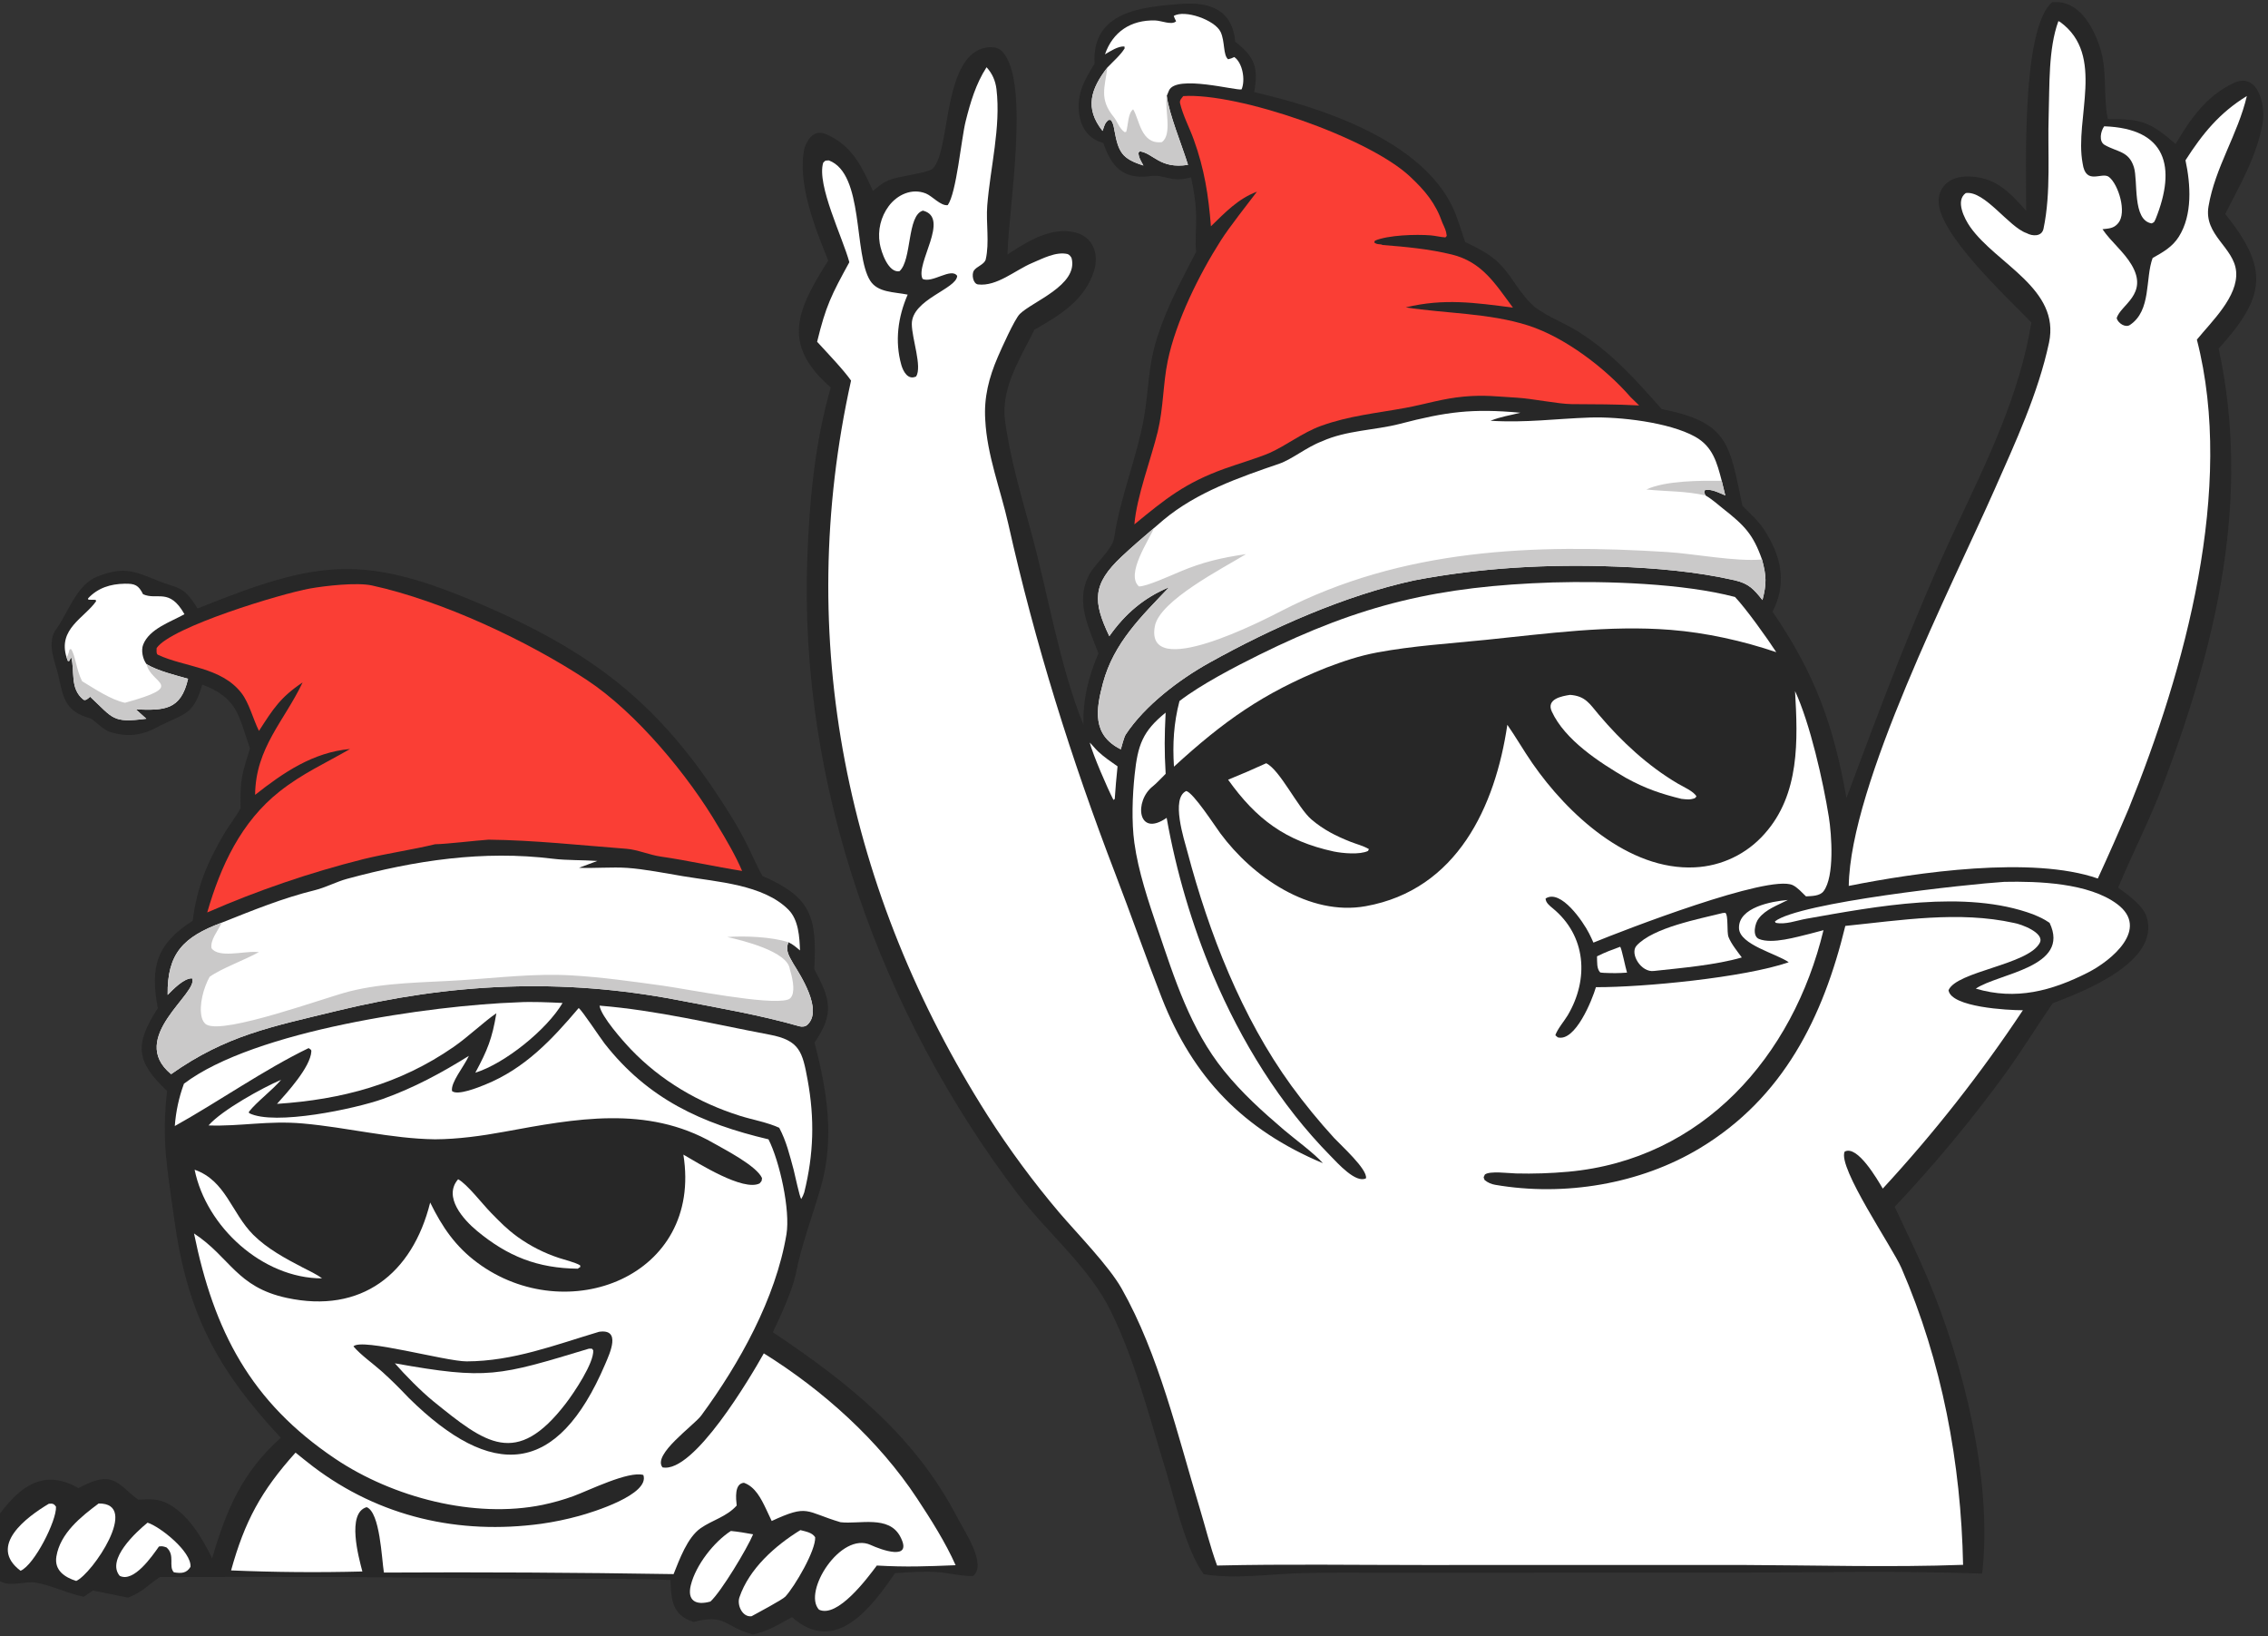
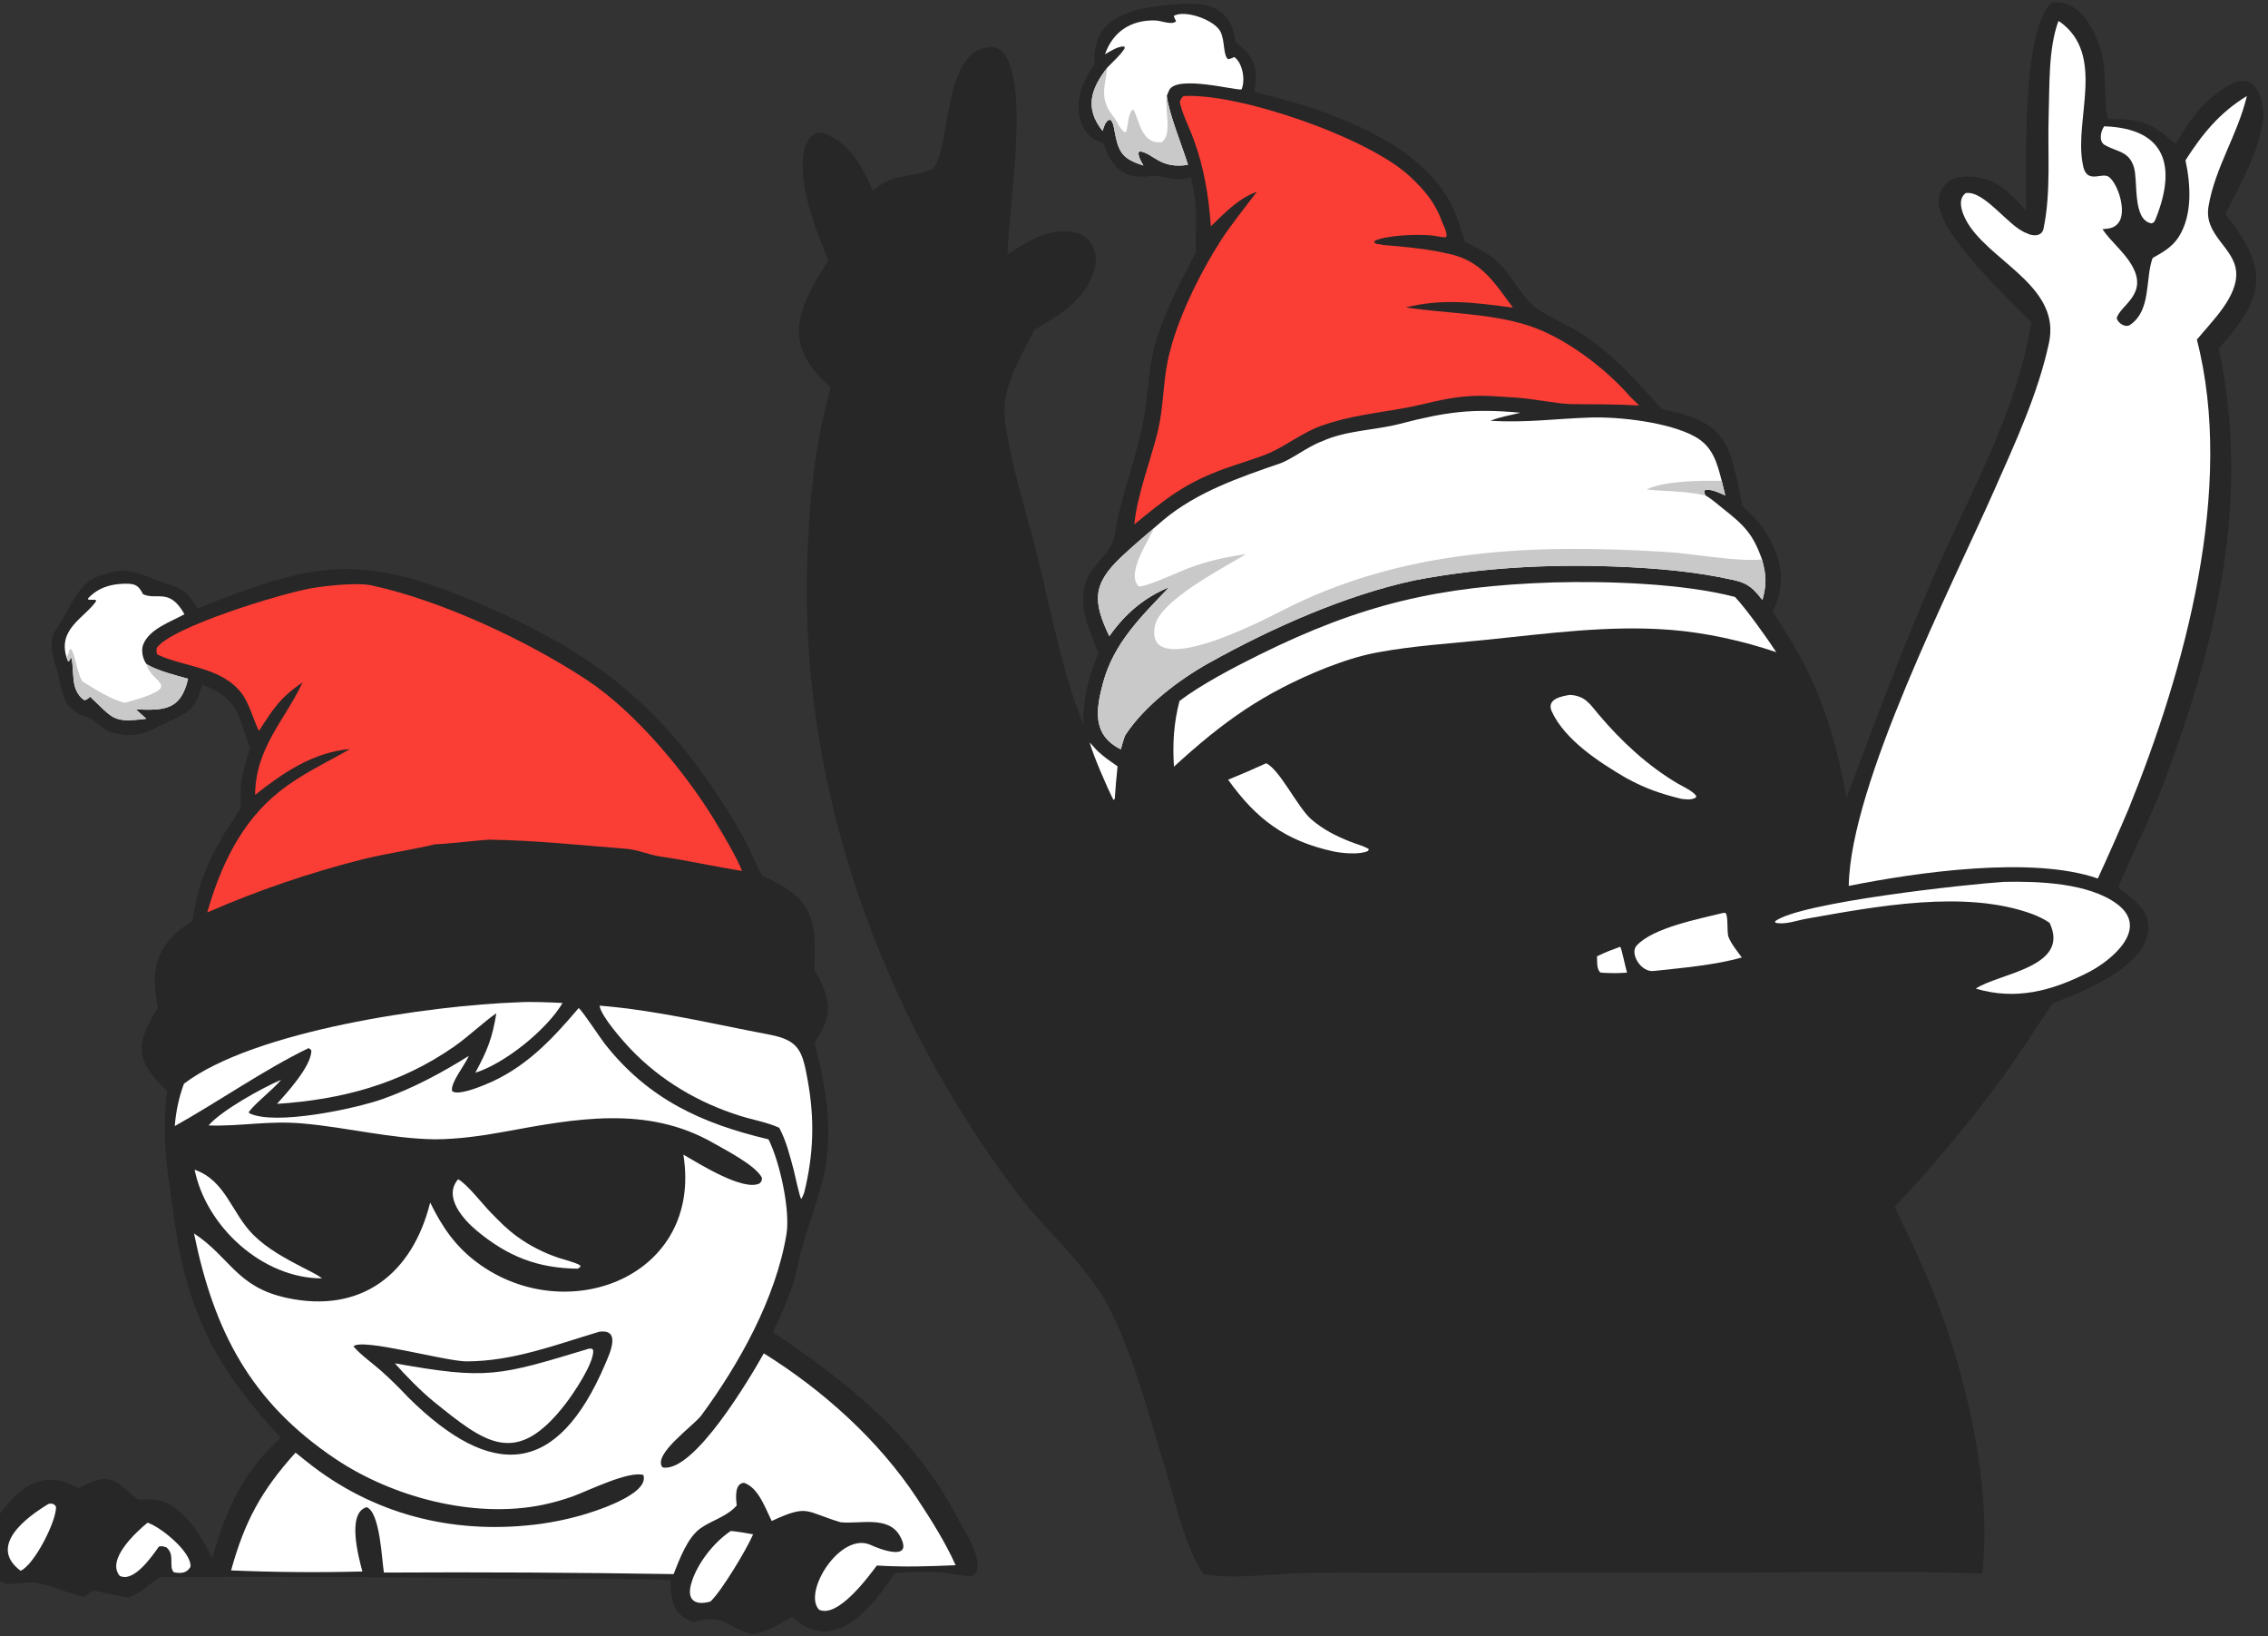
<svg xmlns="http://www.w3.org/2000/svg" width="262" height="189" viewBox="0 0 262 189" fill="none">
  <rect x="0" y="0" width="262" height="189" fill="#333333" stroke="none" />
  <g clip-path="url(#clip0_4307_1479)">
    <path d="M22.828 70.28C36.88 64.605 42.081 63.908 56.14 70.038C69.34 75.794 76.835 81.947 84.45 94.258C85.25 95.542 85.979 96.869 86.632 98.234C87.02 99.034 87.645 100.465 88.084 101.175C93.7 103.623 94.386 105.838 94.065 111.937C95.924 115.374 96.419 117.038 94.092 120.422C95.528 125.916 96.447 131.443 94.829 137.083C93.851 140.49 92.587 143.731 91.908 147.237C91.491 149.155 90.129 152.074 89.283 153.868C98.026 159.73 105.699 165.8 110.65 175.382C111.407 176.846 114.073 180.749 112.392 182.029C110.896 182.036 109.612 181.661 108.199 181.568C106.749 181.471 104.853 181.596 103.393 181.695C100.668 185.656 96.537 191.239 91.497 186.778C89.841 187.667 88.812 188.362 86.976 188.785C83.561 187.831 83.9 186.374 80.12 187.329C77.608 186.532 77.548 184.738 77.45 182.485C72.306 182.249 66.324 182.409 61.087 182.351C46.884 182.148 32.679 182.081 18.475 182.151L18.376 182.215C16.861 183.218 16.625 183.776 14.805 184.527L10.743 183.703L9.668 184.428C7.626 183.981 6.145 183.168 4.222 182.803C2.913 182.555 1.313 183.333 0 182.631V174.806C2.458 171.54 5.146 169.645 9.054 171.867C10.232 171.295 11.705 170.485 13.017 170.993C14.124 171.422 14.999 172.565 15.976 173.211C17.189 173.157 18.176 173.05 19.299 173.623C21.754 174.875 23.329 177.591 24.507 179.985C26.137 174.402 27.959 170.06 32.438 166.06C24.938 158.022 21.581 151.511 20.108 140.672C19.315 134.844 18.65 131.928 19.302 126C15.684 122.613 15.518 120.625 18.233 116.439C17.324 111.656 18.074 109.031 22.266 106.335C22.746 102.491 23.891 99.703 25.851 96.363C26.37 95.479 27.369 94.142 27.79 93.355C27.748 90.049 27.885 89.61 28.879 86.452C27.527 82.559 27.477 80.654 23.371 79.066C22.355 82.467 21.551 82.335 18.589 83.762C16.593 84.902 14.984 85.207 12.75 84.558C11.919 84.316 10.781 83.07 10.471 82.984C7.529 82.161 7.339 80.685 6.728 77.967C6.416 76.579 5.413 74.524 6.352 72.874C7.902 70.806 8.768 67.559 11.273 66.581C14.173 65.448 15.4 65.905 18.055 66.999C20.75 68.111 21.079 67.508 22.828 70.28Z" fill="#272727" />
    <path d="M66.849 116.428C67.234 116.679 69.313 119.849 69.844 120.528C74.849 126.922 81.05 129.769 88.776 131.59C90.064 134.121 91.316 139.77 90.85 142.566C89.619 149.953 85.417 157.498 81.014 163.482C80.158 164.646 75.337 167.992 76.534 169.478C80.137 170.215 86.732 158.996 88.237 156.31C95.08 160.575 101.498 166.327 105.941 173.066C107.524 175.467 109.228 178.147 110.392 180.778C106.955 180.918 104.728 181.008 101.292 180.816C100.216 182.256 96.754 186.924 94.612 185.914C92.69 183.861 97.125 176.839 100.586 178.442C101.75 178.982 105.542 180.379 103.991 177.462C102.668 174.973 99.282 176.07 97.091 175.812C92.967 174.583 93.42 173.699 89.146 175.67C88.931 175.204 88.713 174.74 88.492 174.277C87.93 173.102 87.246 171.72 85.939 171.258C84.821 171.352 85.016 173.072 85.103 173.886C83.94 175.19 82.276 175.568 80.942 176.501C79.405 177.575 78.497 180.107 77.813 181.806C66.659 181.626 55.504 181.566 44.349 181.628C44.093 180.038 43.904 174.667 42.354 174.073C40.02 174.755 41.438 179.898 41.861 181.503C36.805 181.634 31.747 181.593 26.695 181.379C28.267 175.706 30.165 172.19 34.142 167.774C34.805 168.316 35.476 168.849 36.153 169.373C43.851 175.215 53.017 177.286 62.517 175.995C63.996 175.786 65.46 175.482 66.9 175.085C68.476 174.657 75.098 172.614 74.319 170.356C72.597 169.867 68.058 172.131 66.206 172.812C65.063 173.224 63.892 173.555 62.703 173.804C54.779 175.435 45.359 172.935 38.735 168.489C28.922 161.902 24.71 153.713 22.413 142.46C26.604 145.219 27.315 148.65 33.124 149.903C41.745 151.762 47.637 147.14 49.695 138.891C51.079 141.713 52.61 143.969 55.167 145.858C65.46 153.467 81.209 147.481 78.944 133.356C80.692 134.356 85.853 137.636 87.751 136.68C88.046 136.307 87.965 136.51 88.028 136.059C87.385 134.643 83.761 132.793 82.392 132.009C74.721 127.615 66.424 129.216 58.232 130.72C55.671 131.19 52.883 131.577 50.257 131.588C45.147 131.519 40.16 130.217 34.978 129.759C30.96 129.404 27.799 130.112 24.089 129.986C25.626 128.218 30.316 125.636 32.481 124.71C31.368 126.005 29.701 127.213 28.753 128.408L28.772 128.561C31.702 130.052 41.08 128.047 44.232 126.924C47.77 125.663 50.992 123.929 54.165 121.948C53.602 123.192 52.042 125.02 52.219 126.016C52.865 126.566 55.272 125.586 56.026 125.281C60.615 123.424 63.715 120.122 66.849 116.428Z" fill="white" />
    <path d="M69.202 153.82C71.787 153.44 70.455 156.282 69.913 157.551C64.353 170.583 56.81 170.899 47.242 161.476C46.204 160.387 45.243 159.415 44.121 158.41C43.125 157.518 41.665 156.493 40.83 155.504C41.766 154.492 51.482 157.244 53.91 157.236C59.293 157.219 64.14 155.33 69.202 153.82Z" fill="#272727" />
    <path d="M68.025 155.77L68.375 155.77L68.528 155.952C68.637 157.401 66.305 160.871 65.354 162.107C59.634 169.543 56.095 166.73 50.049 161.835C48.67 160.713 46.774 158.798 45.615 157.46C56.333 159.376 57.59 158.919 68.025 155.77Z" fill="white" />
    <path d="M18.093 74.849C19.752 72.417 32.489 68.564 35.811 67.971C37.572 67.657 41.235 67.241 42.974 67.621C51.123 69.403 60.96 74.034 67.781 78.526C73.511 82.299 79.555 89.615 82.95 95.421C83.89 96.972 85.024 98.912 85.727 100.591C82.578 100.097 79.461 99.38 76.302 98.928C75.09 98.755 73.599 98.128 72.395 98.036C67.189 97.637 61.637 97.032 56.432 96.98C54.816 97.09 51.691 97.481 50.256 97.509C47.701 98.135 44.762 98.546 41.971 99.229C35.8 100.781 29.769 102.841 23.939 105.387C25.48 100.041 27.84 94.924 32.314 91.399C34.954 89.319 37.583 88.158 40.437 86.508C36.152 86.889 32.717 89.246 29.47 91.805C29.519 86.369 32.855 83.265 34.956 78.821C32.381 80.545 31.563 81.865 29.916 84.418C29.237 83.07 28.791 81.206 27.893 80.047C25.543 77.015 21.321 77.071 18.24 75.625C18.035 75.528 18.09 75.106 18.093 74.849Z" fill="#FA3E35" />
-     <path d="M25.616 106.565C29.219 105.133 32.646 103.729 36.418 102.802C37.56 102.522 38.908 101.823 40.078 101.507C47.959 99.373 55.768 98.183 63.921 99.187C65.466 99.378 67.376 99.322 69.004 99.437L66.883 100.23C68.706 100.3 70.735 100.121 72.462 100.239C74.398 100.372 76.908 100.862 78.906 101.199C82.796 101.855 88.189 102.151 91.085 105.07C92.257 106.253 92.359 108.227 92.416 109.773C91.962 109.396 91.62 109.079 91.078 108.829C90.692 109.808 91.171 110.45 91.644 111.305C92.43 112.587 95.111 116.656 93.268 118.36C93.038 118.573 92.66 118.621 92.347 118.532C87.809 117.228 82.965 116.405 78.346 115.514C64.932 112.927 52.049 113.538 38.825 116.773C31.439 118.579 26.178 119.538 19.766 124.062C14.644 119.83 23.037 114.667 22.186 112.993C21.232 112.974 19.987 114.283 19.368 114.908C19.292 110.108 21.205 108.201 25.616 106.565Z" fill="white" />
-     <path d="M19.368 114.908C19.292 110.109 21.205 108.201 25.616 106.565L25.578 106.647C25.116 107.609 24.292 108.535 24.429 109.509C25.243 110.672 28.088 109.866 29.554 109.947L29.912 109.965C28.232 110.895 25.552 111.858 24.219 112.818C23.53 114.039 22.955 116.1 23.302 117.496C23.384 117.823 23.561 118.178 23.867 118.346C25.947 119.489 37.526 115.223 40.335 114.513C44.539 113.449 48.968 113.49 53.276 113.21C57.527 112.935 61.76 112.409 66.028 112.656C69.516 112.857 73.062 113.362 76.522 113.837C79.285 114.216 88.824 116.14 90.997 115.457C91.241 115.381 91.377 115.244 91.486 115.013C91.859 114.224 91.488 112.745 91.24 111.946C91.003 109.884 85.755 108.612 84.013 108.223C86.026 108.073 89.135 108.194 91.078 108.829C90.692 109.809 91.171 110.45 91.644 111.305C92.43 112.587 95.111 116.656 93.268 118.36C93.038 118.573 92.66 118.622 92.347 118.532C87.809 117.228 82.965 116.405 78.346 115.514C64.932 112.927 52.049 113.538 38.825 116.773C31.439 118.579 26.178 119.538 19.766 124.062C14.644 119.83 23.037 114.667 22.186 112.993C21.232 112.975 19.987 114.283 19.368 114.908Z" fill="#CAC9C9" />
    <path d="M59.832 115.765C61.361 115.671 63.458 115.767 64.988 115.84C63.188 118.906 58.344 122.824 54.91 123.897C56.317 121.278 56.856 119.953 57.339 117.03C55.931 117.981 54.123 119.725 52.409 120.913C46.19 125.225 39.482 126.996 32.001 127.495C33.13 126.227 35.87 123.26 35.967 121.431C35.978 121.221 35.871 121.22 35.653 121.054C30.48 123.554 25.296 127.213 20.193 130.054C20.315 128.383 20.67 126.738 21.249 125.166C29.385 118.997 49.813 116.116 59.832 115.765Z" fill="white" />
    <path d="M69.26 116.149C75.916 116.686 82.357 118.265 88.904 119.501C92.381 120.157 92.701 121.491 93.294 124.717C94.119 129.206 94.004 133.3 92.908 137.72C92.788 138.065 92.736 138.165 92.559 138.487C92.364 138.256 91.817 135.602 91.68 135.097C91.216 133.397 90.85 131.834 90.016 130.255C88.582 129.604 86.992 129.35 85.494 128.879C80.722 127.379 76.345 124.821 72.88 121.194C71.935 120.203 69.427 117.373 69.26 116.149Z" fill="white" />
    <path d="M7.696 75.941C6.639 72.636 9.765 71.368 11.107 69.434L11.041 69.279L10.209 69.265L10.166 69.119C11.306 67.892 12.76 67.448 14.4 67.417C15.61 67.394 15.998 67.59 16.527 68.632C18.169 69.373 19.561 67.839 21.309 70.939C19.698 71.842 17.253 72.622 16.537 74.46C16.279 75.12 16.491 76.156 16.937 76.717C18.308 77.517 20.17 77.954 21.724 78.399C20.891 82.081 18.91 82.048 15.702 81.938L16.9 83.012C12.941 83.524 13.12 82.984 10.41 80.469C10.232 80.63 9.871 80.996 9.619 80.791C8.037 79.506 8.673 77.499 8.222 75.903L7.995 76.342L7.848 76.352L7.696 75.941Z" fill="white" />
    <path d="M7.695 75.94L7.782 75.766C7.915 75.496 7.956 75.314 8.028 75.025L8.188 74.951C8.688 75.53 8.803 77.366 9.486 78.68C10.956 79.564 12.803 80.822 14.441 81.169C21.688 79.166 17.418 79.028 16.937 76.716C18.308 77.516 20.17 77.953 21.724 78.399C20.891 82.081 18.91 82.048 15.701 81.938L16.9 83.011C12.941 83.524 13.119 82.984 10.409 80.468C10.232 80.629 9.871 80.996 9.619 80.791C8.037 79.505 8.672 77.499 8.222 75.902L7.995 76.342L7.848 76.352L7.695 75.94Z" fill="#CAC9C9" />
-     <path d="M92.461 176.724C93.108 176.897 93.812 176.998 94.168 177.546C94.251 179.067 91.821 183.21 90.725 184.403C90.397 184.761 87.453 186.322 86.825 186.671C85.783 186.816 85.107 185.405 85.418 184.49C86.545 181.175 89.549 178.513 92.461 176.724Z" fill="white" />
-     <path d="M11.394 173.651C16.25 173.576 10.642 181.787 8.803 182.597C7.485 182.178 6.256 181.376 6.513 179.78C6.946 177.097 9.343 175.179 11.394 173.651Z" fill="white" />
    <path d="M52.923 136.201C53.956 136.743 55.79 139.133 56.734 140.086C57.824 141.186 58.489 141.91 59.815 142.876C61.27 143.918 62.876 144.732 64.576 145.291C65.283 145.525 66.414 145.792 67.009 146.136L67.046 146.324L66.737 146.531C62.105 146.477 58.671 145.115 55.134 142.192C53.526 140.862 51.161 138.239 52.923 136.201Z" fill="white" />
    <path d="M22.482 135.099C26.09 136.361 26.729 140.082 29.255 142.616C30.88 144.229 32.941 145.338 34.954 146.386C35.672 146.76 36.576 147.167 37.199 147.649C30.325 147.655 23.82 141.685 22.482 135.099Z" fill="white" />
    <path d="M84.429 176.823C85.348 176.914 86.096 177.045 86.999 177.209C86.332 178.822 83.301 183.862 82.067 184.975C80.372 185.449 79.356 184.873 79.806 183.072C80.386 180.75 82.469 178.092 84.429 176.823Z" fill="white" />
    <path d="M17.047 175.865C18.523 176.336 22.143 179.229 22.006 180.967C21.544 181.727 20.929 181.737 20.089 181.599C19.42 180.921 20.275 179.608 19.228 178.72C18.863 178.603 18.74 178.552 18.361 178.618C17.586 179.72 15.448 182.834 13.826 182.004C12.256 180.124 15.733 176.934 17.047 175.865Z" fill="white" />
    <path d="M5.64 173.682C6.068 173.637 6.238 173.675 6.47 174.02C6.548 175.644 3.966 180.742 2.378 181.421C-1.468 178.546 3.129 175.174 5.64 173.682Z" fill="white" />
    <path d="M237.043 0.265C240.056 -0.066 241.708 2.901 242.538 5.329C243.498 8.132 242.915 10.888 243.5 13.752C247.337 13.724 248.364 14.058 251.327 16.628C253.043 13.725 254.866 11.088 258.03 9.591C260.83 8.266 261.709 12.139 261.399 14.087C260.807 17.831 258.767 21.369 257.058 24.714C262.183 31.077 261.698 34.306 256.3 40.262C260.037 57.469 256.091 74.131 249.988 90.346C248.316 94.782 246.442 98.329 244.689 102.521C245.804 103.357 247.555 104.553 247.978 105.894C249.611 111.075 240.651 114.544 237.131 115.869C235.262 118.593 233.685 121.162 231.689 123.957C227.749 129.366 223.469 134.519 218.875 139.385C220.217 142.258 221.395 144.613 222.676 147.628C226.796 157.33 230.232 171.119 228.973 181.747C219.517 181.41 210.529 181.609 201.09 181.636L159.784 181.648C156.674 181.643 153.597 181.616 150.485 181.692C146.816 181.781 142.656 182.413 139.053 181.819C136.918 178.868 135.701 173.114 134.59 169.547C132.718 163.477 131.126 157.149 128.318 151.428C125.806 146.307 120.99 142.403 117.602 137.944C101.744 117.068 92.274 90.747 93.263 64.398C93.515 57.69 94.117 51.232 95.969 44.745C90.228 39.772 92.055 35.792 95.68 30.096C94.168 26.377 92.038 21.074 92.944 17.058C93.364 15.915 94.121 14.93 95.474 15.518C98.443 16.806 99.585 19.28 100.843 22.055C101.403 21.565 101.98 21.114 102.667 20.815C103.815 20.314 107.22 20.014 107.769 19.451C109.559 17.617 109.047 9.571 112.017 6.509C112.678 5.828 113.566 5.43 114.521 5.448C115.037 5.457 115.483 5.614 115.833 6.003C119.055 9.593 116.457 24.404 116.39 29.398C116.75 29.15 117.116 28.911 117.487 28.68C119.46 27.459 121.753 26.281 124.143 26.831C126.267 27.319 126.99 29.331 126.39 31.262C125.329 34.672 122.419 36.419 119.498 38.084C117.883 41.349 115.664 44.719 116.083 48.444C116.662 52.842 117.981 57.279 119.152 61.577C121.076 68.63 122.425 76.997 125.16 83.711C125.093 80.754 125.732 78.148 126.896 75.464C125.854 72.679 124.248 69.646 125.675 66.69C126.205 65.331 128.5 63.529 128.705 62.135C129.384 57.523 131.287 52.944 132.113 48.459C132.723 45.143 132.584 42.428 133.651 39.069C134.865 35.242 136.409 32.57 138.184 29.059C138.028 28.244 138.2 26.093 138.182 25.147C138.148 23.386 137.947 22.178 137.594 20.486C135.102 21.145 134.747 20.094 132.785 20.351C129.727 20.752 128.348 19.18 127.455 16.505C125.968 16.123 125.047 15.051 124.736 13.548C124.237 11.133 125.194 9.333 126.449 7.358C126.086 1.316 131.882 0.805 136.39 0.453C139.783 0.188 142.364 1.133 142.696 4.823C144.958 6.562 145.402 7.86 144.88 10.643C152.512 12.379 163.998 16.107 167.749 23.807C168.331 25 168.823 26.663 169.253 27.949C172.322 29.433 173.212 30.038 175.161 32.953C175.661 33.7 176.655 34.977 177.374 35.516C178.86 36.629 180.741 37.301 182.369 38.333C186.258 40.801 188.944 43.846 191.962 47.249C199.76 48.787 199.787 51.337 201.287 58.428C202.456 59.588 203.265 60.255 204.132 61.716C205.876 64.658 206.351 67.562 204.765 70.658C209.64 77.755 211.817 83.739 213.304 92.161C217.287 81.487 221.201 70.995 226.063 60.663C229.616 53.114 233.319 45.538 234.665 37.241C232.031 34.496 223.797 26.947 223.948 23.114C223.972 22.346 224.321 21.625 224.908 21.131C225.697 20.457 226.805 20.327 227.8 20.397C230.732 20.603 232.253 22.339 234.066 24.348C234.078 19.36 233.507 3.393 237.043 0.265Z" fill="#272727" />
-     <path d="M113.967 7.766C114.628 8.49 114.994 9.321 115.112 10.298C115.637 14.675 114.391 19.377 114.046 23.759C113.892 25.721 114.32 28.035 113.869 29.975C113.698 30.554 112.824 30.773 112.508 31.247C112.215 31.684 112.4 32.783 112.99 32.852C115.162 33.109 117.289 31.193 119.223 30.379C120.432 29.87 121.979 29.03 123.326 29.341C123.519 29.396 123.76 29.679 123.801 29.852C124.542 32.948 119.259 34.824 117.808 36.264C117.191 36.876 115.631 40.384 115.273 41.215C114.237 43.613 113.65 45.912 113.817 48.491C114.022 52.602 115.585 56.521 116.473 60.485C119.573 74.33 123.755 87.689 128.845 100.931C130.659 105.65 132.343 110.491 134.198 115.229C137.816 124.467 143.638 130.49 152.816 134.344C151.932 133.291 149.474 131.485 148.327 130.503C145.783 128.325 143.506 126.282 141.388 123.663C137.537 118.901 135.66 113.001 133.737 107.283C132.657 104.071 131.505 100.703 131.041 97.336C130.708 94.922 130.814 91.91 131.073 89.484C131.439 86.045 131.983 84.468 134.654 82.306C134.522 85.021 134.501 86.672 134.657 89.376C134.266 89.752 133.571 90.509 133.191 90.802C130.982 92.502 131.4 96.802 134.773 94.459C135.885 100.691 137.683 106.782 140.135 112.619C143.36 120.234 147.869 127.588 153.689 133.492C154.506 134.322 156.622 136.714 157.799 136.091C157.997 135.058 154.92 132.298 154.115 131.43C152.356 129.505 150.704 127.486 149.166 125.381C143.426 117.468 139.662 107.775 137.17 98.38C136.8 96.988 135.221 92.189 137.037 91.36C137.875 91.571 140.337 95.389 140.975 96.248C144.675 101.25 151.238 105.839 157.779 104.66C168.343 102.755 172.739 93.119 174.128 83.712C175.129 85.15 176.012 86.695 177.019 88.15C181.067 93.999 188.127 100.562 195.782 100.176C198.878 100.03 201.783 98.637 203.833 96.314C207.937 91.74 207.689 85.466 207.365 79.817C209.092 83.526 210.612 90.249 211.268 94.358C211.595 96.402 211.942 101.244 210.658 102.935C210.23 103.5 209.297 103.491 208.629 103.529C208.193 103.113 207.633 102.48 207.089 102.228C204.325 100.95 187.601 107.426 184.073 108.869C183.918 108.512 183.753 108.16 183.577 107.813C182.909 106.487 180.309 102.632 178.547 103.776C178.558 104.254 179.009 104.607 179.363 104.897C183.244 108.072 183.579 113.083 181.104 117.263C180.747 117.866 179.879 118.902 179.674 119.57L179.951 119.811C181.976 120.37 183.936 115.482 184.362 114.017C189.819 114.037 201.477 112.913 206.633 111.138C205.25 110.146 200.967 109.119 200.89 107.221C200.792 104.804 204.662 104.092 206.54 103.944C205.41 104.532 203.967 105.022 203.18 106.066C202.743 106.566 202.375 108.123 203.209 108.454C204.747 109.065 207.544 108.215 209.067 107.852L210.65 107.434C207.138 122.009 196.683 133.924 181.161 135.333C179.152 135.515 177.135 135.581 175.118 135.53C174.279 135.51 172.089 135.214 171.536 135.654C171.35 136.085 171.352 135.876 171.512 136.301C171.87 136.589 172.276 136.766 172.729 136.844C180.719 138.219 189.476 136.768 196.369 132.612C206.024 126.791 210.609 117.489 213.172 106.942C219.564 106.294 226.297 105.186 232.649 106.595C233.454 106.721 236.243 107.746 235.633 108.902C234.291 111.443 226.058 112.167 225.094 114.364C225.373 116.343 231.967 116.681 233.683 116.68C228.845 123.966 223.433 130.854 217.499 137.28C216.884 136.247 214.567 132.206 213.094 133.01C212.258 134.833 218.636 144.102 219.656 146.458C224.345 157.281 226.54 168.982 226.776 180.734C218.531 181.04 209.667 180.782 201.391 180.752L164.378 180.756C156.595 180.758 148.359 180.631 140.6 180.817C139.798 178.646 139.25 176.366 138.57 174.122C136.038 165.763 133.871 156.426 129.57 148.823C128.084 146.197 124.445 142.481 122.401 140.09C119.382 136.532 116.607 132.774 114.093 128.843C97.796 103.202 91.693 73.758 98.314 43.958C97.476 42.742 95.45 40.627 94.394 39.475C95.407 35.312 96.044 34.07 98.116 30.286C97.361 27.463 94.322 21.357 95.095 18.796C95.414 18.485 95.253 18.57 95.747 18.526C99.845 20.057 98.585 29.348 100.524 32.417C101.399 33.801 103.282 33.711 104.855 34.028C103.736 36.603 103.351 39.408 104.118 42.137C104.339 42.922 104.902 43.936 105.837 43.478C106.536 42.322 105.353 39.155 105.333 37.45C105.299 34.575 110.524 33.381 110.573 31.862C109.884 30.863 107.71 32.745 106.578 32.214C105.686 30.488 109.814 25.135 106.618 24.328C104.758 24.85 105.362 30.057 103.901 31.329C102.626 31.528 101.8 29.148 101.63 28.124C101.373 26.603 101.747 25.044 102.666 23.805C103.648 22.491 105.336 21.695 106.957 22.347C107.71 22.651 108.666 23.804 109.484 23.693C110.498 22.264 111.044 16.038 111.551 14.016C112.096 11.839 112.718 9.705 113.967 7.766Z" fill="white" />
    <path d="M237.786 2.437C237.851 2.468 237.915 2.499 237.98 2.531C243.27 6.372 239.615 13.709 240.584 18.859C240.95 21.485 242.823 19.786 243.642 20.448C244.731 21.329 245.714 24.533 244.704 25.765C244.167 26.418 243.593 26.38 242.881 26.473C243.855 27.918 245.342 29.058 246.249 30.603C248.252 34.009 244.916 35.225 244.519 36.761C244.701 37.357 245.536 37.876 246.05 37.532C248.555 35.863 247.794 32.157 248.673 29.799C249.864 29.126 250.932 28.542 251.691 27.352C253.298 24.822 253.067 21.296 252.468 18.513C254.434 15.439 256.402 13.029 259.557 11.089C258.516 15.534 255.889 19.322 255.128 23.839C254.568 27.159 258.081 28.563 258.319 31.363C258.562 34.252 255.498 37.118 253.784 39.226C258.204 56.389 252.394 77.401 245.897 93.426C244.752 96.124 243.566 98.804 242.34 101.466C234.754 98.824 221.424 100.751 213.569 102.319C213.738 90.632 225.483 67.696 230.431 56.499C232.795 51.146 235.452 45.438 236.704 39.575C238.024 33.336 230.613 30.497 227.602 26.218C226.928 25.261 225.862 23.173 227.086 22.299C229.271 21.978 232.064 26.234 234.113 26.926C234.775 27.291 235.869 27.359 236.067 26.414C236.958 22.178 236.523 17.59 236.664 13.287C236.778 9.871 236.611 5.653 237.786 2.437Z" fill="white" />
    <path d="M133.307 60.991C133.674 60.669 134.044 60.351 134.418 60.038C138.259 56.833 143.157 55.142 147.798 53.551C149.235 53.058 150.979 51.618 152.697 50.978C155.506 49.695 158.869 49.694 161.688 48.96C167.088 47.555 170.055 47.159 175.635 47.669C174.384 47.994 173.411 48.106 172.181 48.597C176.323 48.849 179.636 48.362 183.656 48.225C187.08 48.108 192.832 48.772 195.825 50.441C197.866 51.579 198.346 53.433 198.893 55.526L199.303 57.218C198.627 56.939 197.627 56.409 196.946 56.618C196.833 56.981 196.848 56.786 197.019 57.223C197.779 57.654 198.406 58.24 199.078 58.77C201.505 60.681 202.522 61.7 203.546 64.618C204.065 66.537 204.087 67.417 203.6 69.304C202.605 68.056 202.031 67.393 200.369 67.015C195.923 66.005 191.265 65.619 186.702 65.439C178.926 65.132 171.021 65.563 163.375 67.032C155.36 68.762 146.827 72.572 139.682 76.556C136.239 78.476 132.251 81.477 130.033 84.851C129.859 85.117 129.574 86.188 129.477 86.545C126.13 84.888 126.606 81.932 127.415 78.899C128.66 74.237 131.871 71.177 135.064 67.819C132.127 69.035 129.957 70.91 128.149 73.477C126.233 69.454 126.181 67.474 129.559 64.3C130.781 63.151 132.029 62.081 133.307 60.991Z" fill="white" />
    <path d="M133.307 60.991C132.776 62.316 129.986 66.324 131.568 67.727C132.34 67.79 135.351 66.427 136.313 66.022C138.97 64.905 141.095 64.417 143.937 64.001C141.25 65.645 133.968 69.351 133.41 72.321C132.204 78.741 145.895 71.659 148.021 70.563C162.05 63.332 177.186 62.794 192.63 63.76C195.68 63.951 200.515 64.895 203.546 64.618C204.065 66.537 204.087 67.417 203.6 69.304C202.605 68.056 202.031 67.393 200.369 67.015C195.923 66.005 191.265 65.619 186.702 65.439C178.926 65.133 171.021 65.563 163.375 67.032C155.36 68.762 146.827 72.572 139.682 76.556C136.239 78.476 132.251 81.477 130.033 84.851C129.859 85.117 129.574 86.189 129.477 86.545C126.13 84.888 126.606 81.932 127.415 78.899C128.66 74.237 131.871 71.177 135.064 67.819C132.127 69.035 129.957 70.91 128.149 73.477C126.233 69.454 126.181 67.474 129.559 64.3C130.781 63.151 132.029 62.081 133.307 60.991Z" fill="#CAC9C9" />
    <path d="M198.892 55.526L199.303 57.218C198.627 56.939 197.627 56.409 196.946 56.618C196.833 56.982 196.848 56.786 197.019 57.223C194.675 56.692 192.567 56.781 190.19 56.535C192.417 55.494 196.432 55.513 198.892 55.526Z" fill="#CAC9C9" />
    <path d="M136.692 11.099C142.973 10.684 158.077 15.862 162.907 20.41C164.647 22.048 165.838 23.463 166.635 25.752C166.883 26.31 167.07 26.634 167.128 27.246L166.974 27.421C166.369 27.379 165.806 27.226 165.274 27.184C163.572 27.048 160.345 27.148 158.839 27.794L158.748 28.001C159.109 28.306 159.421 28.135 159.722 28.298C162.353 28.499 165.127 28.763 167.704 29.394C171.232 30.258 172.736 32.794 174.774 35.527C170.329 34.958 166.826 34.439 162.391 35.502C167.03 36.22 172.026 36.15 176.535 37.593C180.78 38.952 185.448 42.513 188.363 45.861L189.356 46.829C186.548 46.681 184.325 46.696 181.558 46.675C180.01 46.663 177.003 46.032 175.213 45.931C172.944 45.803 171.518 45.587 169.132 45.803C166.655 46.026 164.731 46.671 162.363 47.108C159 47.73 155.861 48.01 152.598 49.191C150.446 49.97 148.499 51.519 146.601 52.34C145.366 52.874 142.845 53.632 141.472 54.128C136.881 55.785 134.673 57.588 131.046 60.565C131.304 57.353 132.976 53.007 133.745 49.839C134.406 47.113 134.349 44.342 134.893 41.697C135.832 37.124 138.539 31.676 141.038 27.764C142.059 26.165 144.023 23.7 145.199 22.14C143.016 22.956 141.528 24.546 139.885 26.136C139.605 22.556 139.133 19.519 137.902 16.12C137.392 14.71 136.674 13.388 136.323 11.944C136.235 11.584 136.493 11.352 136.692 11.099Z" fill="#FA3E35" />
    <path d="M179.356 67.271C185.642 67.093 194.459 67.377 200.429 68.949C201.681 70.264 204.182 73.754 205.194 75.325C201.319 74.013 197.072 73.072 192.995 72.749C185.874 72.183 178.736 73.179 171.658 73.901C167.492 74.326 163.207 74.591 159.093 75.358C156.99 75.751 155.197 76.365 153.203 77.119C145.902 80.04 141.318 83.326 135.616 88.548C135.449 85.919 135.587 83.525 136.253 80.969C138.694 79.081 142.681 77.006 145.445 75.639C157.316 69.764 166.238 67.704 179.356 67.271Z" fill="white" />
    <path d="M127.646 6.276C128.536 3.703 130.607 2.28 133.453 2.363C134.157 2.383 135.377 2.938 135.865 2.455C135.749 2.224 135.677 2.092 135.59 1.846C136.841 1.072 140.349 2.301 141.005 3.689C141.525 4.787 141.276 6.37 141.875 6.846C142.224 6.762 142.271 6.733 142.585 6.588C143.564 7.274 143.88 9.268 143.43 10.32C142.874 10.517 135.876 8.581 135.043 10.451C134.97 10.615 134.854 10.888 134.787 11.067C135.008 13.078 136.559 16.835 137.239 19.039C133.964 19.546 133.278 17.705 131.656 17.474L131.514 17.655C131.537 18.216 131.816 18.609 132.088 19.115C129.598 18.328 129.201 17.581 128.735 15.039C128.65 14.572 128.61 14.22 128.316 13.855L128.061 13.85C127.612 14.201 127.559 14.572 127.372 15.124C125.263 12.49 126.018 10.255 127.925 7.796C128.57 7.118 129.472 6.339 129.921 5.584L129.892 5.366C129.158 5.32 128.283 5.905 127.646 6.276Z" fill="white" />
    <path d="M127.372 15.124C125.263 12.49 126.018 10.255 127.925 7.796C127.618 10.144 126.982 11.45 128.651 13.5C129.105 14.057 129.288 14.837 129.926 15.268L130.105 15.219C130.352 14.294 130.298 13.097 130.901 12.623C131.637 13.8 131.791 16.695 134.213 16.418C135.473 15.529 134.501 12.519 134.787 11.067C135.008 13.078 136.559 16.835 137.239 19.039C133.964 19.546 133.278 17.706 131.656 17.474L131.514 17.655C131.537 18.216 131.816 18.609 132.088 19.115C129.598 18.328 129.201 17.581 128.735 15.039C128.65 14.572 128.61 14.22 128.316 13.855L128.061 13.85C127.612 14.201 127.559 14.572 127.372 15.124Z" fill="#CAC9C9" />
    <path d="M231.527 101.852C235.438 101.771 241.295 101.967 244.572 104.416C248.376 107.26 243.929 110.938 241.2 112.326C237.039 114.443 232.871 115.563 228.245 114.184C230.871 112.403 239.229 111.734 236.768 106.585C236.033 106.091 235.688 105.951 234.863 105.602C227.052 102.69 216.647 104.705 208.684 106.11C207.526 106.315 206.262 106.823 205.121 106.58L205.041 106.419C207.834 104.223 227.396 102.108 231.527 101.852Z" fill="white" />
    <path d="M181.372 80.257C183.155 80.384 183.629 81.281 184.697 82.545C187.285 85.609 190.366 88.474 193.839 90.513C194.418 90.852 195.713 91.427 195.974 91.992L195.794 92.188C195.197 92.402 194.861 92.327 194.24 92.268C191.929 91.7 190.08 91.087 187.819 89.838C184.755 88.049 180.785 85.473 179.264 82.178C178.591 80.72 180.448 80.398 181.372 80.257Z" fill="white" />
    <path d="M146.272 88.154C147.873 88.926 149.931 93.307 151.492 94.641C152.872 95.82 154.305 96.547 156.008 97.222C156.759 97.519 157.449 97.667 158.14 98.072L158.03 98.286C157.074 98.739 155.093 98.556 154.068 98.344C148.491 97.129 145.129 94.617 141.872 90.054C143.353 89.454 144.82 88.821 146.272 88.154Z" fill="white" />
    <path d="M199.003 105.453L199.309 105.426C199.693 105.755 199.452 107.638 199.682 108.229C199.985 109.009 200.714 109.905 201.214 110.584C198.24 111.452 194.235 111.801 191.089 112.141C189.575 112.369 188.237 110.122 189.055 109.222C190.97 107.117 196.368 106.122 199.003 105.453Z" fill="white" />
    <path d="M243.078 14.587C250.268 14.836 251.441 19.271 249.019 25.293C248.806 25.707 248.931 25.609 248.566 25.802C246.297 25.453 247.014 20.891 246.505 19.293C245.911 17.434 244.627 17.59 243.135 16.742C242.418 16.334 242.673 15.142 243.078 14.587Z" fill="white" />
    <path d="M187.165 109.349C187.341 109.553 187.768 111.749 187.955 112.337C186.922 112.411 186.297 112.407 185.26 112.362L184.866 112.322C184.431 111.89 184.513 111.118 184.487 110.453C185.443 109.976 186.171 109.713 187.165 109.349Z" fill="white" />
    <path d="M125.883 85.765C126.102 85.95 126.557 86.524 126.856 86.799C127.582 87.468 128.295 87.951 129.1 88.512C128.968 89.766 128.86 91.021 128.776 92.279L128.624 92.388C127.901 90.982 126.272 87.208 125.883 85.765Z" fill="white" />
  </g>
  <defs>
    <clipPath id="clip0_4307_1479">
      <rect width="261.496" height="188.901" fill="white" />
    </clipPath>
  </defs>
</svg>